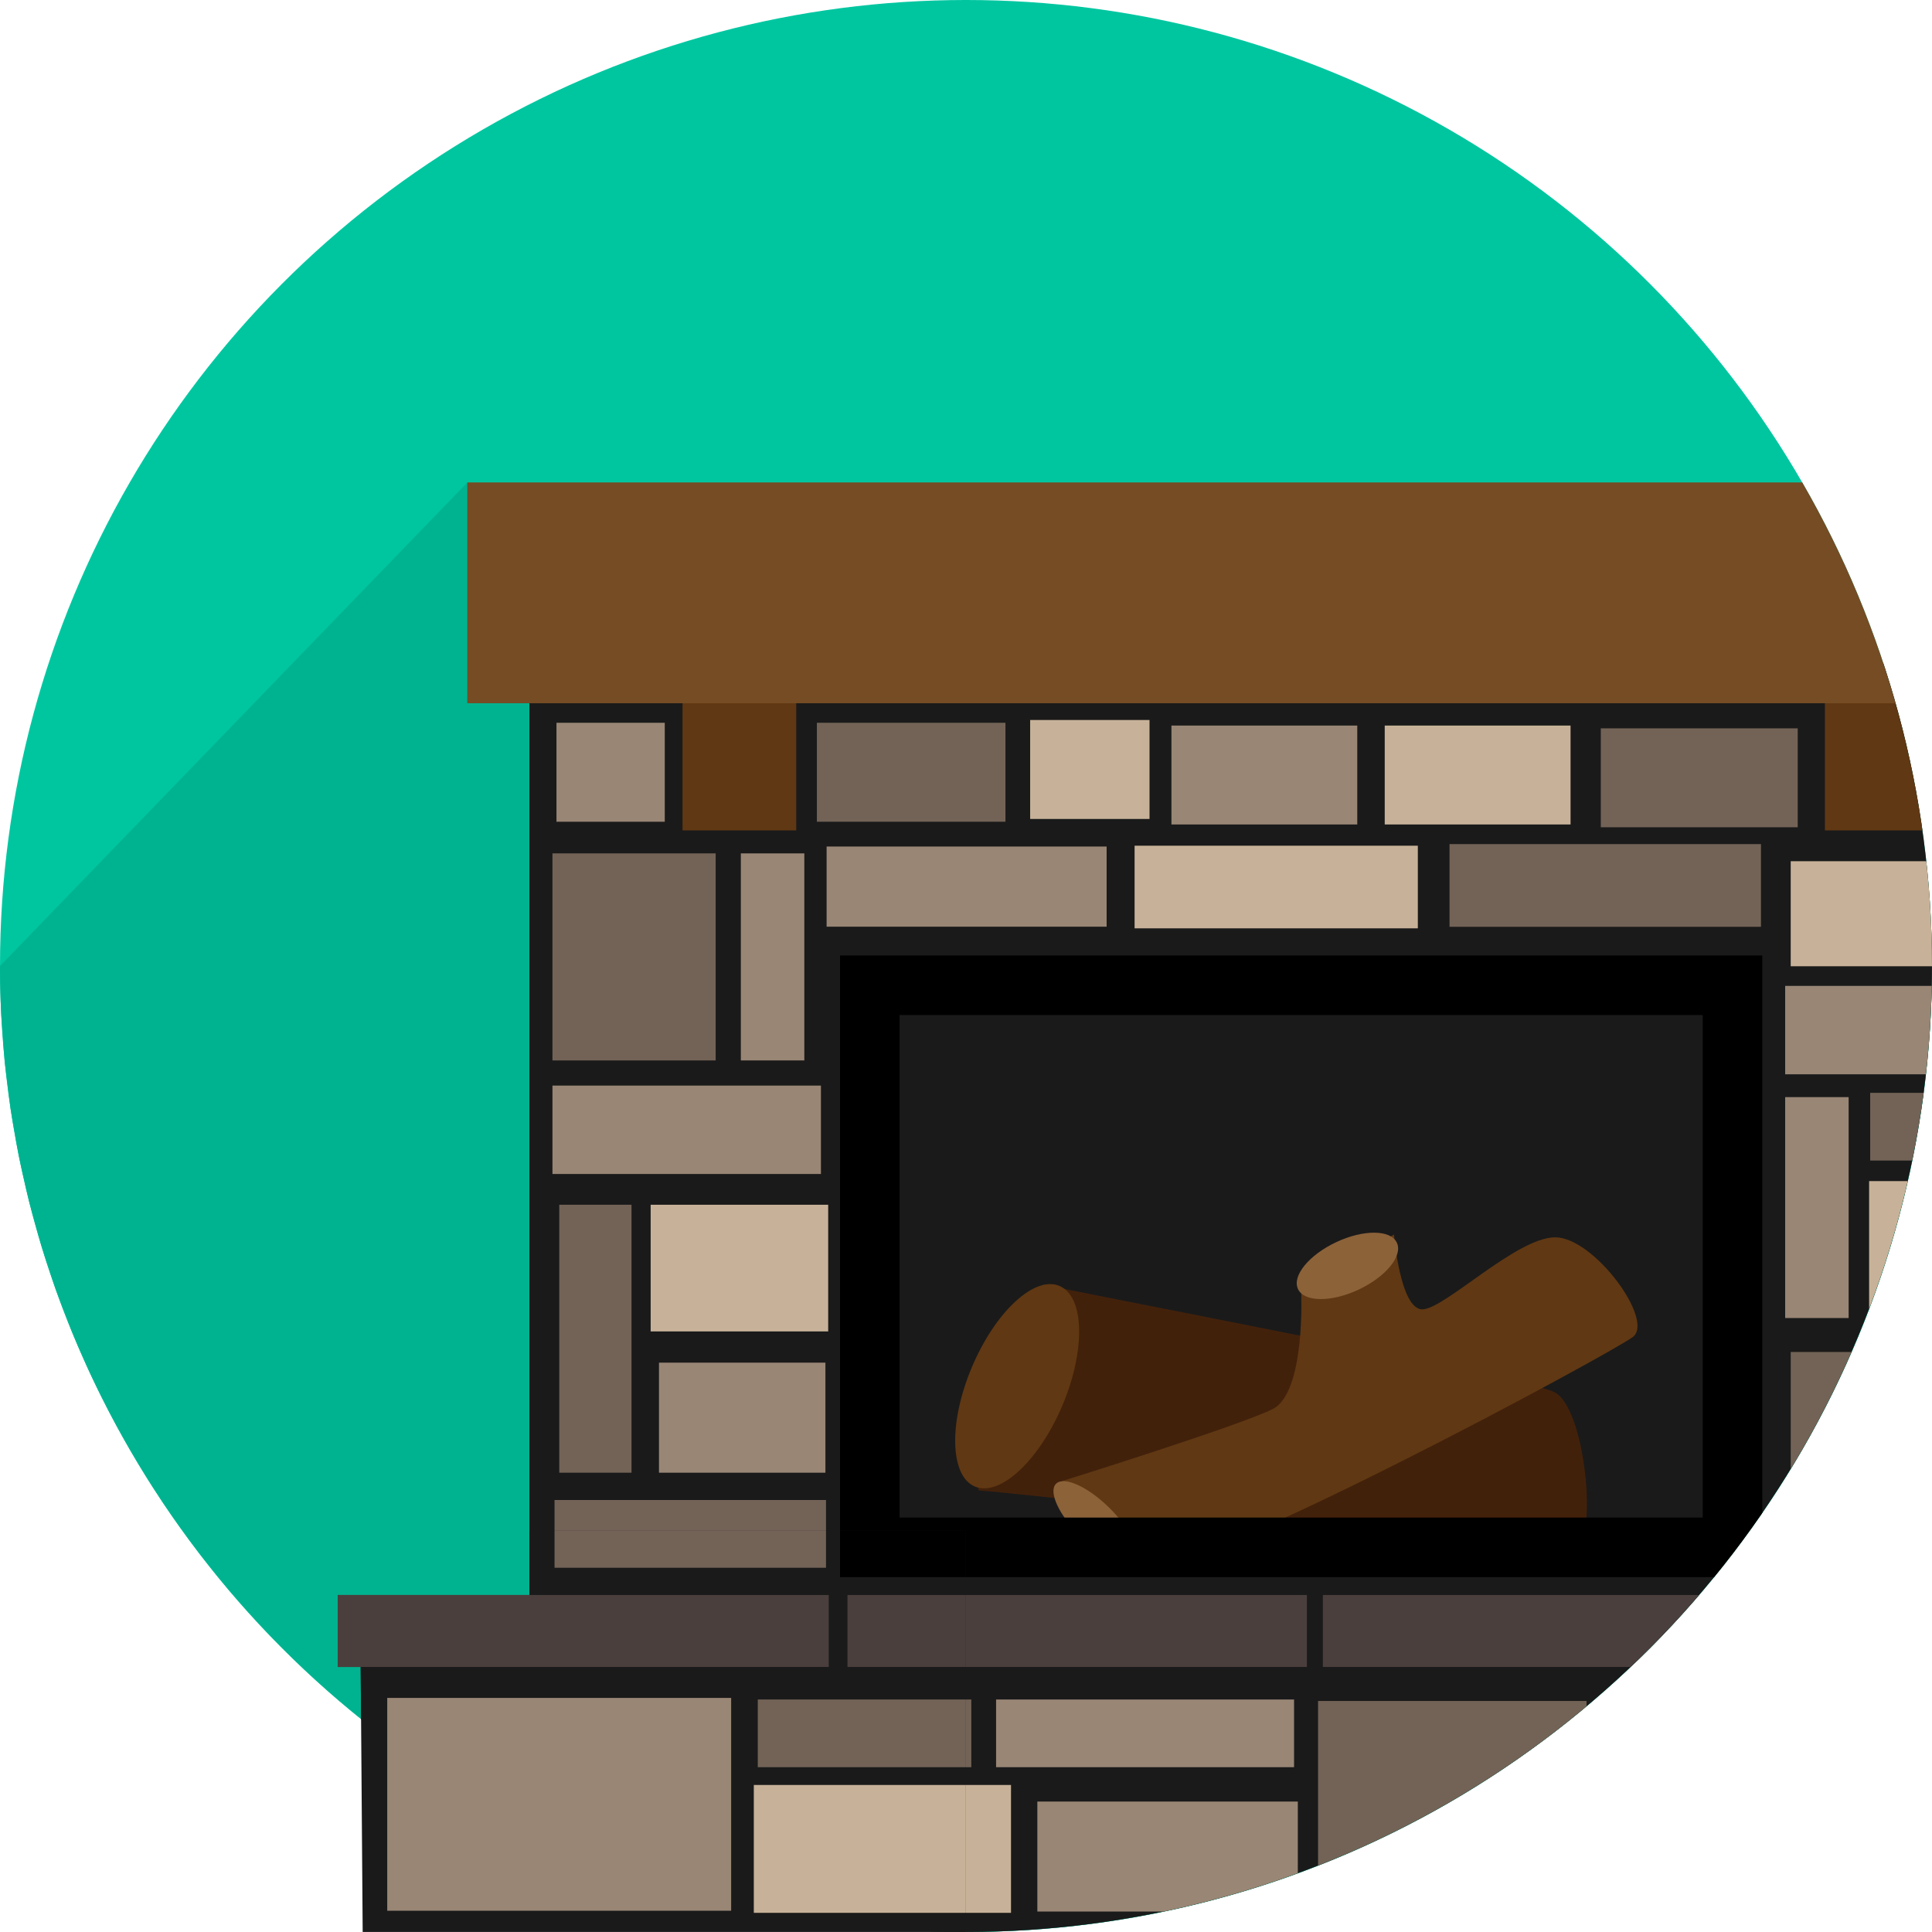
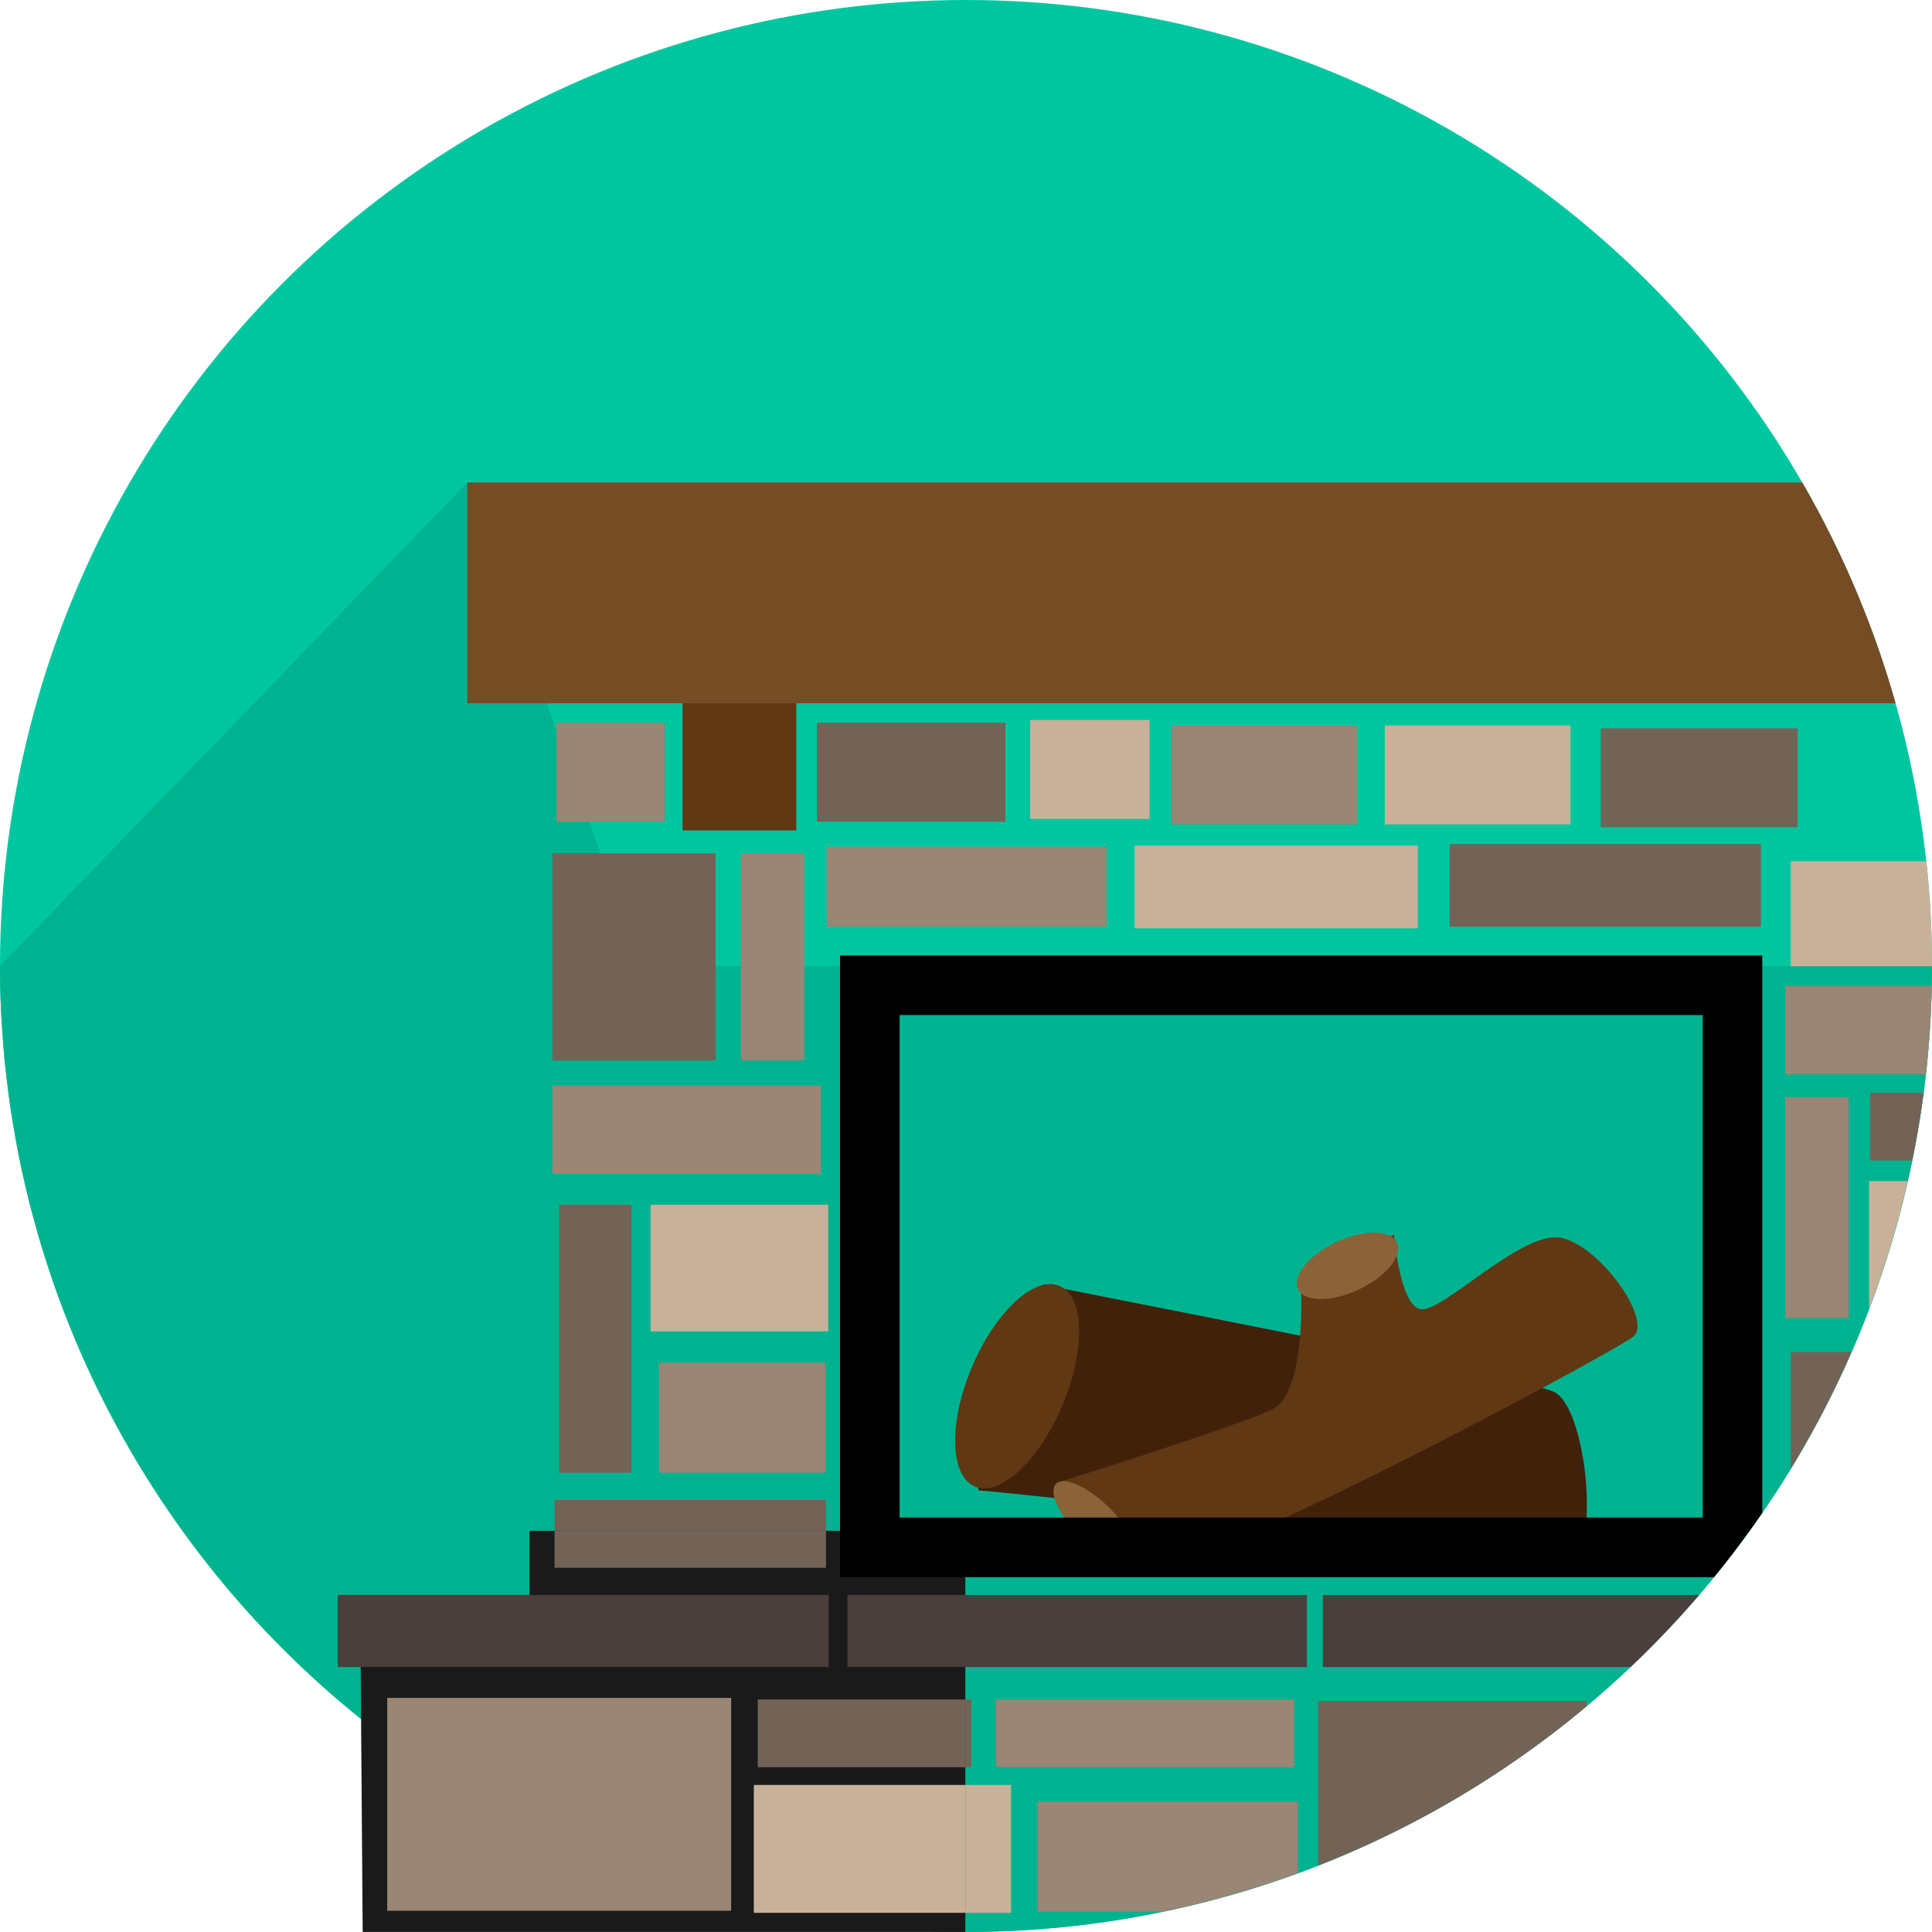
<svg xmlns="http://www.w3.org/2000/svg" xmlns:xlink="http://www.w3.org/1999/xlink" version="1.1" id="Layer_1" x="0px" y="0px" width="127.001px" height="126.999px" viewBox="0 0 127.001 126.999" enable-background="new 0 0 127.001 126.999" xml:space="preserve">
  <circle fill="#00C6A0" cx="63.5" cy="63.5" r="63.5" />
  <path fill="#00B390" d="M42.142,63.5L30.719,31.714L0,63.5c0,1.07,0.028,2.133,0.081,3.19c0.018,0.372,0.056,0.739,0.08,1.11  c0.046,0.679,0.088,1.359,0.154,2.032c0.046,0.458,0.11,0.91,0.166,1.365c0.069,0.577,0.134,1.155,0.219,1.727  c0.075,0.503,0.169,1,0.256,1.499c0.089,0.514,0.173,1.029,0.274,1.538c0.105,0.533,0.229,1.06,0.349,1.588  c0.105,0.464,0.206,0.931,0.321,1.392c0.139,0.555,0.293,1.104,0.446,1.653c0.118,0.422,0.232,0.845,0.359,1.263  c0.173,0.576,0.361,1.145,0.551,1.713c0.126,0.38,0.251,0.76,0.384,1.136c0.211,0.594,0.435,1.18,0.661,1.766  c0.132,0.339,0.263,0.678,0.4,1.014c0.249,0.61,0.51,1.213,0.777,1.812c0.133,0.298,0.266,0.596,0.402,0.892  c0.29,0.625,0.591,1.243,0.9,1.856c0.131,0.258,0.262,0.515,0.395,0.771c0.334,0.639,0.677,1.271,1.031,1.896  c0.123,0.217,0.247,0.434,0.373,0.649c0.379,0.651,0.768,1.296,1.169,1.933c0.111,0.177,0.225,0.352,0.338,0.527  c0.427,0.663,0.864,1.319,1.315,1.966c0.095,0.136,0.192,0.271,0.288,0.405c0.479,0.676,0.969,1.343,1.474,1.998  c0.071,0.093,0.145,0.184,0.217,0.276c0.536,0.688,1.083,1.367,1.646,2.033c0.039,0.047,0.08,0.092,0.12,0.139  c11.647,13.675,28.981,22.359,48.353,22.359c35.069,0,63.5-28.429,63.5-63.499H42.142z" />
  <g>
    <defs>
      <circle id="SVGID_1_" cx="63.5" cy="63.5" r="63.5" />
    </defs>
    <clipPath id="SVGID_2_">
      <use xlink:href="#SVGID_1_" overflow="visible" />
    </clipPath>
    <g clip-path="url(#SVGID_2_)">
-       <polygon fill="#1A1A1A" points="34.801,44.756 34.801,105.939 23.693,107.304 23.841,126.999 148.062,126.999 148.046,109.58     136.669,107.918 136.563,43.414   " />
      <g>
        <rect x="22.199" y="104.847" fill="#4A3F3D" width="32.279" height="4.733" />
        <rect x="55.709" y="104.847" fill="#4A3F3D" width="30.201" height="4.733" />
        <rect x="86.96" y="104.847" fill="#4A3F3D" width="29.107" height="4.733" />
        <rect x="117.115" y="104.847" fill="#4A3F3D" width="32.084" height="4.733" />
        <rect x="25.455" y="111.613" fill="#998675" width="22.608" height="13.991" />
        <rect x="106.261" y="111.473" fill="#C7B299" width="23.401" height="13.839" />
        <rect x="49.813" y="111.716" fill="#736357" width="14.037" height="4.45" />
        <rect x="65.478" y="111.716" fill="#998675" width="19.588" height="4.45" />
        <rect x="68.19" y="118.425" fill="#998675" width="17.122" height="7.232" />
        <rect x="131.24" y="111.55" fill="#736357" width="15.641" height="4.451" />
        <rect x="131.344" y="117.664" fill="#998675" width="15.141" height="7.94" />
        <rect x="49.552" y="117.336" fill="#C7B299" width="16.907" height="8.405" />
        <rect x="86.643" y="111.815" fill="#736357" width="17.648" height="13.795" />
      </g>
      <g>
        <path fill="#42210B" d="M64.368,97.979c-0.678,0,4.208-13.549,4.208-13.549c0.337,0.169,31.473,6.059,33.576,7.068     c2.104,1.011,2.86,9.762,1.43,10.183C102.152,102.103,65.378,97.979,64.368,97.979z" />
        <path fill="#603813" d="M91.633,81.148l-6.101,3.73c0,0,0.312,6.657-1.873,7.748c-2.185,1.093-13.839,4.734-13.839,4.734     s1.093,5.464,5.099,5.827c4.006,0.365,30.956-14.202,32.412-15.295c1.457-1.093-2.549-6.556-5.099-6.556     s-7.283,4.734-8.739,4.734C92.036,86.072,91.633,81.148,91.633,81.148z" />
        <path fill="#8C6239" d="M85.324,84.736c0.401,0.862,2.187,0.881,3.981,0.039c1.796-0.84,2.923-2.223,2.519-3.084     c-0.404-0.865-2.188-0.882-3.982-0.04C86.047,82.492,84.918,83.873,85.324,84.736z" />
        <path fill="#603813" d="M64.082,97.717c1.644,0.697,4.22-1.694,5.758-5.336c1.537-3.642,1.45-7.155-0.194-7.85     c-1.644-0.694-4.22,1.696-5.758,5.337C62.349,93.51,62.438,97.024,64.082,97.717z" />
        <ellipse transform="matrix(0.713 0.702 -0.702 0.713 90.847 -21.758)" fill="#8C6239" cx="71.976" cy="99.987" rx="3.59" ry="1.335" />
      </g>
      <g>
        <path d="M115.844,103.673H55.22V62.809h60.624V103.673z M59.136,99.757h52.792V66.725H59.136V99.757z" />
      </g>
      <rect x="43.318" y="89.575" fill="#998675" width="10.941" height="7.233" />
      <rect x="42.771" y="79.196" fill="#C7B299" width="11.671" height="8.326" />
      <rect x="36.763" y="79.196" fill="#736357" width="4.75" height="17.612" />
      <rect x="36.58" y="47.512" fill="#998675" width="7.119" height="6.506" />
      <rect x="53.698" y="47.512" fill="#736357" width="12.396" height="6.506" />
      <rect x="67.718" y="47.33" fill="#C7B299" width="7.847" height="6.505" />
      <rect x="128.902" y="47.694" fill="#C7B299" width="6.388" height="6.504" />
      <rect x="77.005" y="47.694" fill="#998675" width="12.216" height="6.504" />
      <rect x="91.026" y="47.694" fill="#C7B299" width="12.215" height="6.504" />
      <rect x="105.229" y="47.877" fill="#736357" width="12.945" height="6.504" />
      <rect x="95.285" y="55.488" fill="#736357" width="20.473" height="5.434" />
      <rect x="74.583" y="55.591" fill="#C7B299" width="18.619" height="5.434" />
      <rect x="54.338" y="55.647" fill="#998675" width="18.407" height="5.271" />
      <rect x="36.453" y="98.605" fill="#736357" width="17.845" height="4.451" />
      <rect x="122.938" y="71.837" fill="#736357" width="12.407" height="4.451" />
      <rect x="122.867" y="77.639" fill="#C7B299" width="12.047" height="9.013" />
      <rect x="117.713" y="88.873" fill="#736357" width="17.647" height="13.794" />
      <rect x="36.316" y="56.096" fill="#736357" width="10.729" height="13.613" />
      <rect x="48.699" y="56.096" fill="#998675" width="4.174" height="13.613" />
      <rect x="117.349" y="72.119" fill="#998675" width="4.173" height="14.523" />
      <rect x="36.316" y="71.362" fill="#998675" width="17.649" height="5.812" />
      <rect x="117.349" y="64.809" fill="#998675" width="17.647" height="5.811" />
      <rect x="117.713" y="56.613" fill="#C7B299" width="17.647" height="6.904" />
      <g>
        <rect x="30.719" y="31.714" fill="#754C24" width="109.931" height="14.515" />
        <rect x="44.867" y="46.229" fill="#603813" width="7.474" height="8.359" />
-         <rect x="119.961" y="46.229" fill="#603813" width="7.473" height="8.359" />
      </g>
    </g>
  </g>
  <g>
    <defs>
      <rect id="SVGID_3_" x="9.706" y="100.629" width="53.75" height="26.37" />
    </defs>
    <clipPath id="SVGID_4_">
      <use xlink:href="#SVGID_3_" overflow="visible" />
    </clipPath>
    <g clip-path="url(#SVGID_4_)">
      <polygon fill="#1A1A1A" points="34.801,44.756 34.801,105.939 23.693,107.304 23.841,126.999 148.062,126.999 148.046,109.58     136.669,107.918 136.563,43.414   " />
      <g>
        <rect x="22.199" y="104.847" fill="#4A3F3D" width="32.279" height="4.733" />
        <rect x="55.709" y="104.847" fill="#4A3F3D" width="30.201" height="4.733" />
        <rect x="86.96" y="104.847" fill="#4A3F3D" width="29.107" height="4.733" />
        <rect x="117.115" y="104.847" fill="#4A3F3D" width="32.084" height="4.733" />
        <rect x="25.455" y="111.613" fill="#998675" width="22.608" height="13.991" />
        <rect x="106.261" y="111.473" fill="#C7B299" width="23.401" height="13.839" />
        <rect x="49.813" y="111.716" fill="#736357" width="14.037" height="4.45" />
        <rect x="65.478" y="111.716" fill="#998675" width="19.588" height="4.45" />
        <rect x="68.19" y="118.425" fill="#998675" width="17.122" height="7.232" />
        <rect x="131.24" y="111.55" fill="#736357" width="15.641" height="4.451" />
        <rect x="131.344" y="117.664" fill="#998675" width="15.141" height="7.94" />
        <rect x="49.552" y="117.336" fill="#C7B299" width="16.907" height="8.405" />
        <rect x="86.643" y="111.815" fill="#736357" width="17.648" height="13.795" />
      </g>
      <g>
        <path fill="#42210B" d="M64.368,97.979c-0.678,0,4.208-13.549,4.208-13.549c0.337,0.169,31.473,6.059,33.576,7.068     c2.104,1.011,2.86,9.762,1.43,10.183C102.152,102.103,65.378,97.979,64.368,97.979z" />
        <path fill="#603813" d="M91.633,81.148l-6.101,3.73c0,0,0.312,6.657-1.873,7.748c-2.185,1.093-13.839,4.734-13.839,4.734     s1.093,5.464,5.099,5.827c4.006,0.365,30.956-14.202,32.412-15.295c1.457-1.093-2.549-6.556-5.099-6.556     s-7.283,4.734-8.739,4.734C92.036,86.072,91.633,81.148,91.633,81.148z" />
        <path fill="#8C6239" d="M85.324,84.736c0.401,0.862,2.187,0.881,3.981,0.039c1.796-0.84,2.923-2.223,2.519-3.084     c-0.404-0.865-2.188-0.882-3.982-0.04C86.047,82.492,84.918,83.873,85.324,84.736z" />
-         <path fill="#603813" d="M64.082,97.717c1.644,0.697,4.22-1.694,5.758-5.336c1.537-3.642,1.45-7.155-0.194-7.85     c-1.644-0.694-4.22,1.696-5.758,5.337C62.349,93.51,62.438,97.024,64.082,97.717z" />
+         <path fill="#603813" d="M64.082,97.717c1.537-3.642,1.45-7.155-0.194-7.85     c-1.644-0.694-4.22,1.696-5.758,5.337C62.349,93.51,62.438,97.024,64.082,97.717z" />
        <ellipse transform="matrix(0.713 0.702 -0.702 0.713 90.847 -21.758)" fill="#8C6239" cx="71.976" cy="99.987" rx="3.59" ry="1.335" />
      </g>
      <g>
        <path d="M115.844,103.673H55.22V62.809h60.624V103.673z M59.136,99.757h52.792V66.725H59.136V99.757z" />
      </g>
      <rect x="43.318" y="89.575" fill="#998675" width="10.941" height="7.233" />
      <rect x="42.771" y="79.196" fill="#C7B299" width="11.671" height="8.326" />
-       <rect x="36.763" y="79.196" fill="#736357" width="4.75" height="17.612" />
      <rect x="36.58" y="47.512" fill="#998675" width="7.119" height="6.506" />
      <rect x="53.698" y="47.512" fill="#736357" width="12.396" height="6.506" />
      <rect x="67.718" y="47.33" fill="#C7B299" width="7.847" height="6.505" />
      <rect x="128.902" y="47.694" fill="#C7B299" width="6.388" height="6.504" />
      <rect x="77.005" y="47.694" fill="#998675" width="12.216" height="6.504" />
      <rect x="91.026" y="47.694" fill="#C7B299" width="12.215" height="6.504" />
      <rect x="105.229" y="47.877" fill="#736357" width="12.945" height="6.504" />
      <rect x="95.285" y="55.488" fill="#736357" width="20.473" height="5.434" />
      <rect x="74.583" y="55.591" fill="#C7B299" width="18.619" height="5.434" />
      <rect x="54.338" y="55.647" fill="#998675" width="18.407" height="5.271" />
      <rect x="36.453" y="98.605" fill="#736357" width="17.845" height="4.451" />
      <rect x="122.938" y="71.837" fill="#736357" width="12.407" height="4.451" />
      <rect x="122.867" y="77.639" fill="#C7B299" width="12.047" height="9.013" />
      <rect x="117.713" y="88.873" fill="#736357" width="17.647" height="13.794" />
      <rect x="36.316" y="56.096" fill="#736357" width="10.729" height="13.613" />
      <rect x="48.699" y="56.096" fill="#998675" width="4.174" height="13.613" />
      <rect x="117.349" y="72.119" fill="#998675" width="4.173" height="14.523" />
      <rect x="36.316" y="71.362" fill="#998675" width="17.649" height="5.812" />
      <rect x="117.349" y="64.809" fill="#998675" width="17.647" height="5.811" />
      <rect x="117.713" y="56.613" fill="#C7B299" width="17.647" height="6.904" />
      <g>
        <rect x="30.719" y="31.714" fill="#754C24" width="109.931" height="14.515" />
        <rect x="44.867" y="46.229" fill="#603813" width="7.474" height="8.359" />
        <rect x="119.961" y="46.229" fill="#603813" width="7.473" height="8.359" />
      </g>
    </g>
  </g>
</svg>